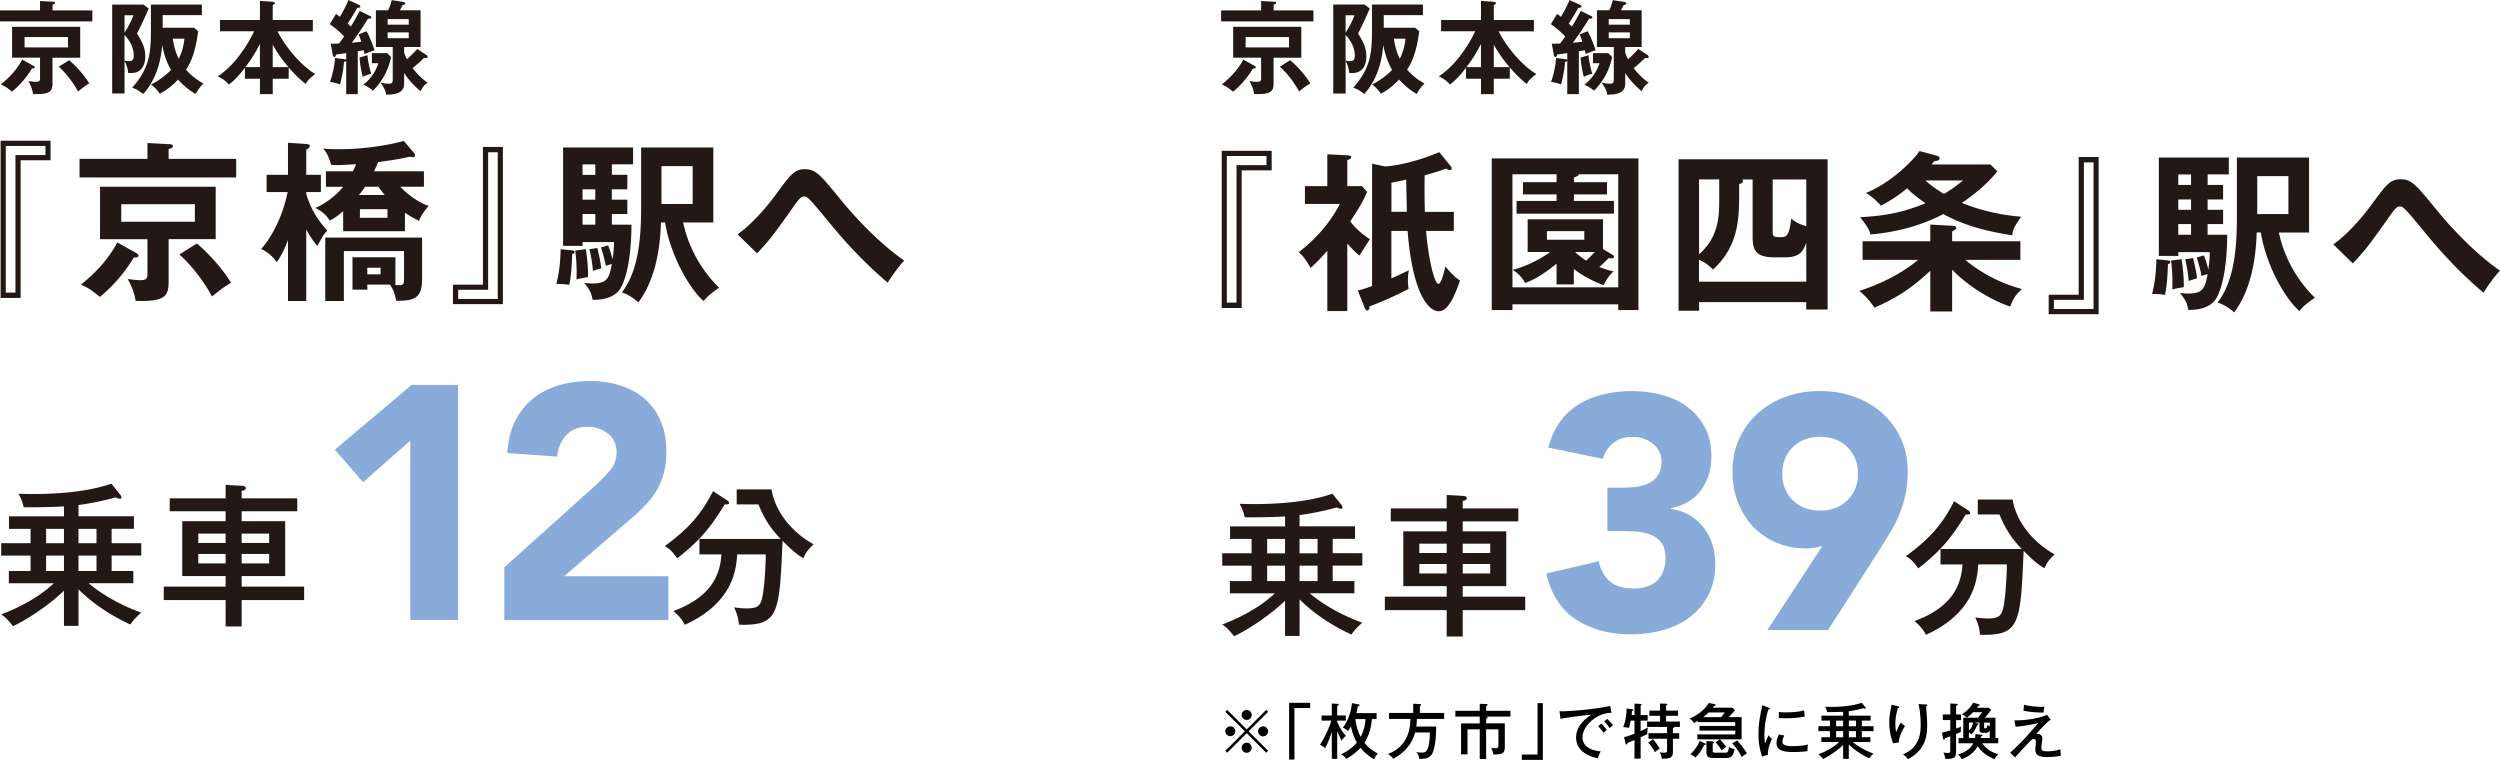
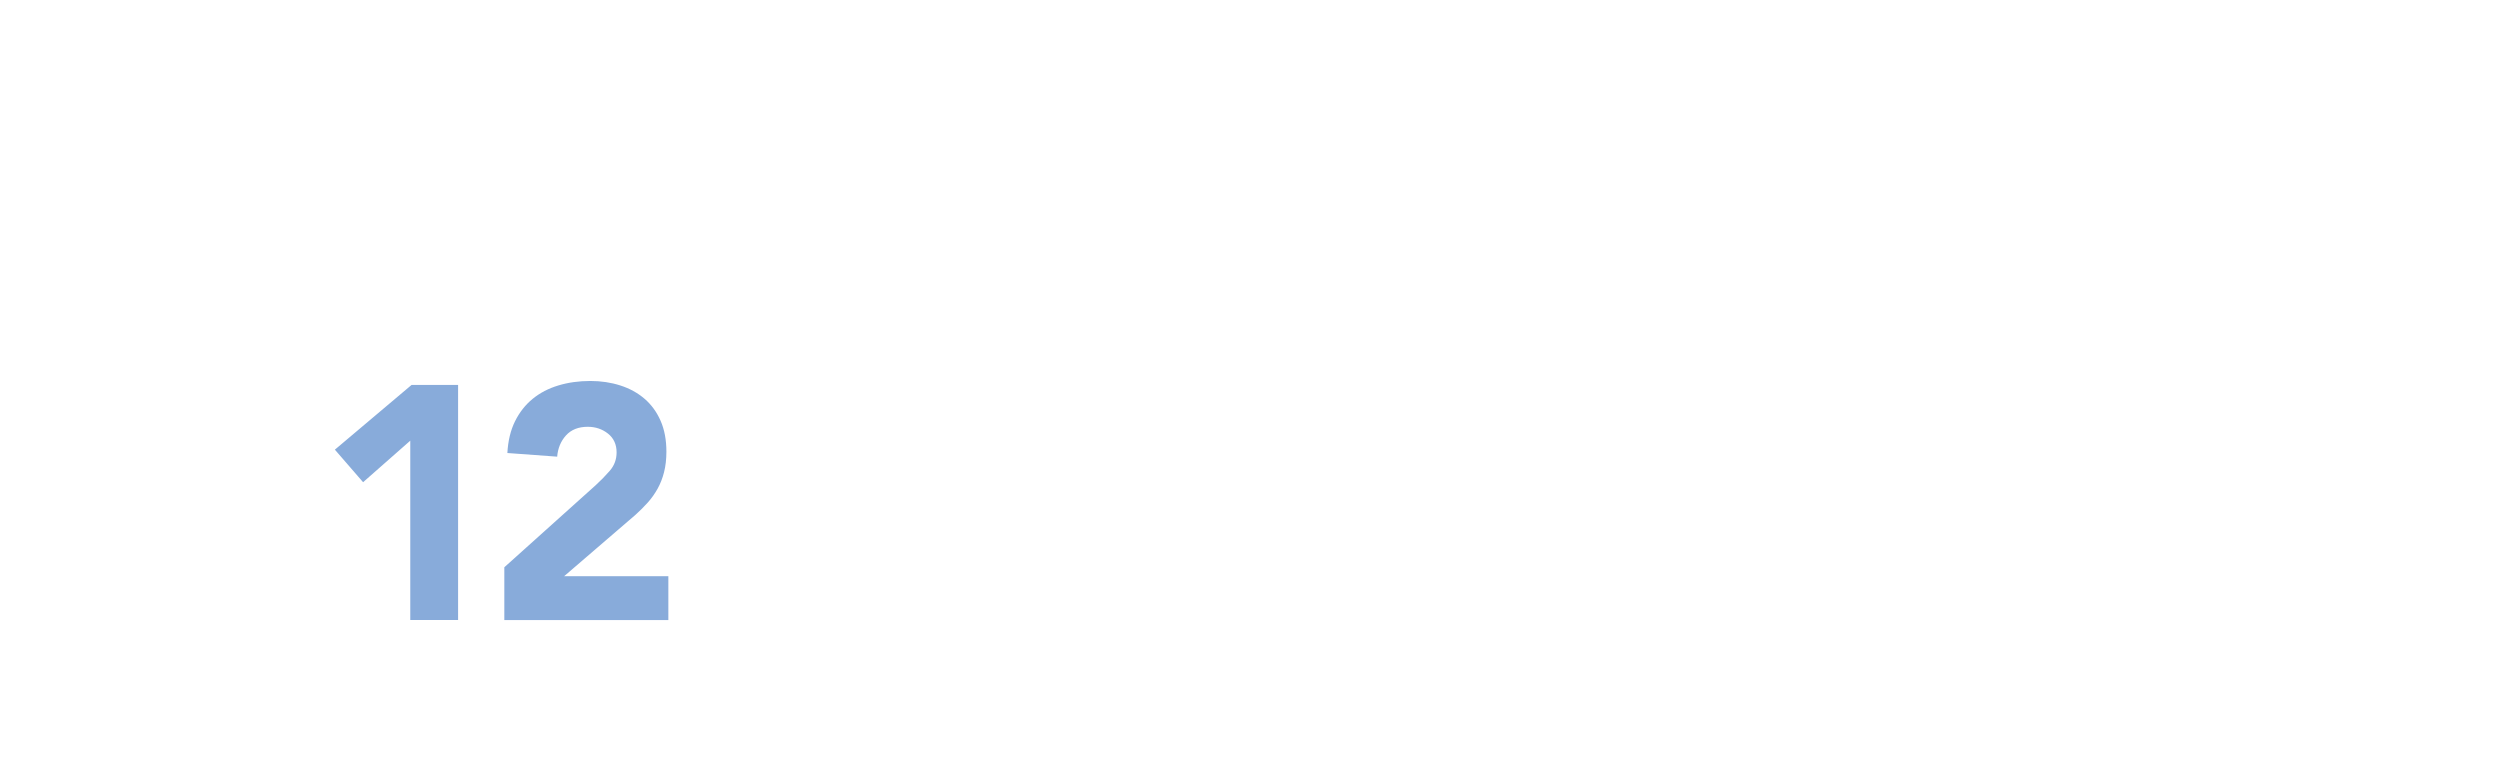
<svg xmlns="http://www.w3.org/2000/svg" id="_レイヤー_2" viewBox="0 0 664.5 201.97">
  <defs>
    <style>.cls-2,.cls-3{stroke-width:0}.cls-2{fill:#88abda}.cls-3{fill:#231815}</style>
  </defs>
  <g id="design">
    <path class="cls-2" d="M109.04 117.14l-12.53 11.03-7.5-8.65 20.39-17.21h12.36v62.49h-12.71v-47.66zm25.02 33.63l24.27-21.8c1.24-1.12 2.47-2.38 3.71-3.79 1.24-1.41 1.85-3.06 1.85-4.94 0-2.12-.77-3.78-2.29-4.99-1.53-1.21-3.32-1.81-5.38-1.81-2.47 0-4.4.77-5.78 2.29-1.38 1.53-2.16 3.41-2.34 5.65l-13.24-.97c.18-3.24.85-6.05 2.03-8.43 1.18-2.38 2.74-4.37 4.68-5.96 1.94-1.59 4.22-2.78 6.84-3.57s5.46-1.19 8.52-1.19c2.82 0 5.47.4 7.94 1.19 2.47.79 4.62 1.97 6.44 3.53 1.82 1.56 3.25 3.52 4.28 5.87 1.03 2.35 1.54 5.09 1.54 8.21 0 2-.21 3.81-.62 5.43-.41 1.62-.99 3.09-1.72 4.41-.74 1.32-1.6 2.55-2.6 3.66-1 1.12-2.09 2.21-3.27 3.27l-18.98 16.33h27.71v11.65h-43.6v-14.03z" />
-     <path class="cls-3" d="M193.34 133.02c.16.12.45.33.45.61 0 .45-.37.45-1.18.45-3.37 5.48-6.09 9.26-12.63 14.33-1.14-1.71-2.03-2.56-3.29-3.25 5.72-4.22 9.38-7.8 12.83-14.62l3.82 2.48zm-7.43 14.33v-4.1h21.6c-3.65-3.74-4.99-6.98-5.93-9.18h-5.77v-3.98h9.26c1.01 6.13 5.64 11.53 11.17 14.58-1.58 1.54-1.91 1.99-2.72 3.7-1.95-1.14-3.57-2.64-5.52-4.63-.81 19.08-1.01 22.33-10.56 22.33-.41 0-.69-.04-1.06-.04-.08-2.19-.93-3.86-1.26-4.59.57.08 1.87.28 3.33.28 3.82 0 4.02-1.14 4.63-6.09.16-1.42.49-6.33.45-8.28h-7.59c-.24 3.78-.97 12.87-13.93 18.72-.85-1.83-2.35-3.09-3.04-3.65 9.91-3.65 12.42-9.38 12.79-15.06h-5.85zM20.86 166.36H17v-9.34c-3.94 3.78-9.62 7.59-13.56 9.42-1.34-1.75-2.19-2.52-3.13-3.13 7.11-2.68 11.49-5.93 14.01-8.28H2.35v-3.25h5.77v-4.1H.32v-3.29h7.8v-3.82H2.39v-3.33h14.62v-2.64c-3.94.24-8.61.24-10.72.24-.45-2.07-1.06-3.04-1.38-3.61.89.04 2.03.08 3.86.08 8.85 0 15.92-1.02 20.83-2.76l2.4 3c.16.2.28.45.28.65 0 .24-.16.37-.41.37-.37 0-.85-.24-1.14-.37-3.41.97-7.43 1.75-9.87 2.03v3H35.6v3.33h-5.93v3.82h7.88v3.29h-7.88v4.1h5.77v3.25H23.58c2.03 1.79 6.7 5.16 13.97 7.84-.81.65-1.71 1.46-2.92 3.13-2.07-.97-8.41-3.98-13.76-9.34v9.7zM17 140.57h-4.75v3.82H17v-3.82zm0 7.11h-4.75v4.1H17v-4.1zm8.65-7.11h-4.79v3.82h4.79v-3.82zm0 7.11h-4.79v4.1h4.79v-4.1zm53.36-15.23v3.45H64.23v2.64H75.8v14.58H64.23v2.8h16.61v3.57H64.23v7.02h-4.26v-7.02H43.53v-3.57h16.44v-2.8H48.44v-14.58h11.53v-2.64H45.11v-3.45h14.86v-3.57l4.3.24c.65.04 1.06.24 1.06.61 0 .57-.77.69-1.1.73v1.99h14.78zm-19.04 11.86v-2.48H52.7v2.48h7.27zm-7.27 2.92v2.52h7.27v-2.52H52.7zm18.84-2.92v-2.48h-7.31v2.48h7.31zm-7.31 2.92v2.52h7.31v-2.52h-7.31zM13.45 42.59H5.48v36.6H.16V37.41h13.28v5.18zm-1.38-3.8H1.54v38.98h2.57V41.22h7.97v-2.43zm27.12-.78l5.86.32c.23 0 .92.05.92.5s-.55.64-1.15.78v2.61h17.96v4.95H21.14v-4.95h18.05v-4.21zm-3.07 29.18c.37.23.69.41.69.78 0 .5-.78.5-1.24.46-.92 1.51-3.85 6.28-9.02 10.49-2.11-1.69-2.89-2.34-5.04-3.25 4.26-3.48 7.19-6.69 9.67-11.22l4.95 2.75zm8.7 7.65c0 3.8-.82 5.41-8.79 5.13-.18-1.74-1.05-4.03-2.11-5.82 1.65.23 2.61.32 3.44.32 1.51 0 1.83-.5 1.83-1.56v-9.34h-12.6V49.64h30.74v13.93H44.82v11.27zM32.23 54.27v4.67h19.56v-4.67H32.23zm20.1 10.44c2.79 2.34 6.78 6.6 9.07 10.44-2.38 1.51-2.66 1.7-5.04 3.67-1.88-3.53-5.31-8.25-8.7-11.18l4.67-2.93zm29.08 15.3h-4.86V63.84c-1.28 3.25-2.15 4.63-2.98 5.86-1.05-1.56-2.52-2.75-4.17-3.53 1.92-2.02 5.5-7.42 7.05-15.12h-5.59v-4.58h5.68v-8.52l4.86.32c.37.05.96.14.96.5 0 .23-.14.41-.27.55-.18.14-.32.27-.69.46v6.69h3.89v4.58H81.4v.55c1.6 4.99 3.44 7.19 5.59 9.71-.41.41-1.01 1.1-1.51 2.02-.87 1.56-.96 1.74-1.15 2.06-1.51-1.83-2.47-3.57-2.93-4.4V80zm26.25-18.55H91.21v-5.31c-1.65 1.42-2.66 2.02-3.53 2.47-1.19-1.69-2.11-2.47-3.85-3.34 4.58-2.06 7.24-5.41 7.38-5.63h-4.58v-4.12h7.19c.41-.87.6-1.28.82-1.88-4.49.27-4.95.27-6.6.18-.92-2.7-.96-2.89-2.15-4.35.96.09 1.88.18 4.26.18 9.3 0 16.58-2.02 17.18-2.2l2.7 3.16c.18.23.27.46.27.64 0 .23-.09.5-.46.5-.18 0-.64-.05-.92-.09-.14.05-.27.05-.41.09-3.39.69-3.85.73-8.02 1.33-.32.82-.69 1.65-1.05 2.43h13.24v4.12h-6.28c1.7 1.88 5.04 4.35 7.56 5.08-1.15 1.33-2.11 2.61-2.57 3.99-1.74-.87-2.7-1.47-3.76-2.15v4.9zm-10.03 14.2v1.33h-3.94v-8.61h11.41v7.28h-.23c.28.14 1.05.14 1.47.14 1.05 0 1.05-.73 1.05-2.11v-6.96H91.4v13.28h-4.95V63.15h25.74v11.08c0 5.45-2.61 5.68-6.87 5.73-.37-1.69-.64-2.84-1.69-4.31h-6zm4.63-23.82c-.83-1.05-1.1-1.37-1.7-2.2h-3.53c-.5.78-1.05 1.51-1.65 2.2h6.87zm-6.6 3.76v2.29h7.33V55.6h-7.33zm1.97 15.57v1.74h3.53v-1.74h-3.53zm22.76 4.49h7.97v-36.6h5.31v41.78h-13.28v-5.18zm1.38 3.8h10.54V40.48h-2.56v36.55h-7.97v2.43zm30.27-12.91c.37.05.69.09.69.46 0 .32-.41.46-.64.5-.09 2.52-.23 5.73-.78 8.2-1.1-.18-2.2-.27-3.44-.23.78-2.98 1.1-6.23 1.14-9.25l3.02.32zm14.71-20.07v3.85h-4.12v2.75h4.12v3.8h-4.12v2.84h5.22c-.09 11.36-2.2 16.35-3.57 17.77-1.65 1.69-4.12 2.24-6.78 2.2-.37-2.02-.73-2.57-2.2-4.49.59.05 1.19.14 2.2.14 3.8 0 4.44-1.28 5.13-5.18-.32.09-.46.14-1.6.5-.37-1.97-1.1-4.31-1.28-4.9l1.88-.55c.32.78.69 1.69 1.19 3.76.28-2.15.37-2.89.37-4.63h-8.34v1.01h-5.18V39.19h18.6v4.49h-5.63v2.79h4.12zm-11.04 19.75c.27 1.74.64 4.53.59 7.42-.82.14-2.47.41-3.07.64.05-1.37.14-3.85-.32-7.7l2.79-.37zm2.52-19.75v-2.79h-3.39v2.79h3.39zm-3.39 3.85v2.75h3.39v-2.75h-3.39zm0 6.55v2.84h3.39v-2.84h-3.39zm3.94 9.03c.69 3.07.78 3.39 1.05 5.41-.37.09-1.88.55-2.24.69-.09-1.65-.5-4.12-.92-5.77l2.11-.32zm16.9-6.78c-.23 7.33-1.56 15.25-6 21.25-1.01-1.01-2.75-2.11-4.4-2.66 4.58-5.82 5.13-15.07 5.13-22.58V39.2h19.19v19.93h-8.02c2.15 10.26 8.61 16.44 9.57 17.32-2.57 1.88-2.98 2.15-4.12 3.57-3.85-3.34-8.84-12.19-10.26-20.89h-1.1zm.14-14.98v10.08h8.29V44.15h-8.29zm20.23 18.14c1.19-.87 5.04-3.67 10.17-10.58 3.85-5.27 4.95-6.73 7.65-6.73 2.98 0 3.99 1.24 9.94 8.52 3.12 3.8 9.67 11.04 16.54 15.76-1.97 2.06-3.94 5.18-4.4 5.86-5.82-4.9-11.04-10.44-15.85-16.35-1.74-2.11-4.58-5.59-5.36-6.14-.32-.27-.6-.41-1.01-.41-.6 0-1.01.18-2.38 2.11-5.73 8.06-6.55 9.21-10.12 13.01l-5.18-5.04zM10.64.27l3.46.19c.13 0 .54.03.54.3s-.32.38-.67.46v1.54h10.58v2.92H0V2.76h10.64V.27zM8.83 17.46c.22.13.4.24.4.46 0 .3-.46.3-.73.27-.54.89-2.27 3.7-5.32 6.18-1.24-1-1.7-1.38-2.97-1.92 2.51-2.05 4.24-3.94 5.7-6.61l2.92 1.62zm5.13 4.51c0 2.24-.49 3.19-5.18 3.02-.11-1.03-.62-2.38-1.24-3.43.97.13 1.54.19 2.02.19.89 0 1.08-.3 1.08-.92v-5.51H3.21V7.13h18.11v8.21h-7.37v6.64zM6.53 9.85v2.75h11.53V9.85H6.53zm11.85 6.16c1.65 1.38 4 3.89 5.34 6.15-1.4.89-1.57 1-2.97 2.16-1.11-2.08-3.13-4.86-5.13-6.59L18.37 16zM39.52 2.29c-1.43 3.24-1.59 3.59-3.1 6.64 1.81 2.83 2.19 4.35 2.19 6.05 0 2.51-1.11 4.43-3.72 4.43-.22 0-.38 0-.84-.03-.05-1.48-.81-2.92-.94-3.19v8.66h-3.29V1.22h8.34l1.38 1.08zM33.1 4.05v4.62c.86-1.27 2-3.48 2.38-4.62H33.1zm0 12.07c.76.11 1 .13 1.29.13.76 0 1.16-.4 1.16-1.51 0-2.02-1.03-3.97-2.46-5.45v6.83zm7.01-14.9h13.55v2.81H43.24v3.35h8.34l1.08.92c-.76 6.4-2.46 9.07-3.21 10.23 1.7 1.97 3.59 3.08 4.62 3.7-.81.73-1.13 1.16-2.08 2.75-.86-.51-2.59-1.54-4.67-3.83-1.89 1.94-3.16 2.89-4.86 3.75a9.231 9.231 0 00-2.32-2.43c1.4-.73 3.43-1.92 5.32-3.89-1.19-2.02-1.89-4.21-2.35-6.64-.24 3.16-1.13 8.77-5.05 13.04-1.13-.86-1.78-1.27-2.92-1.67 4.43-5.07 4.97-8.75 4.97-15.22V1.22zm5.83 9.06c.24 1.89.78 3.78 1.57 5.34.67-1.38 1.21-2.75 1.51-5.34h-3.08zm30.81 10.64h-4.26v4.1h-3.4v-4.1H65.1v-2.89c-1.4 1.78-2.54 3.13-4.27 4.45-.92-1.19-2.32-1.89-2.97-2.19 5.07-3.24 8.56-9.56 9.69-11.98h-9.07v-3h10.61V.24l3.27.22c.13 0 .7.08.7.38 0 .22-.27.38-.57.51v3.97h10.66v3h-9.37c1.81 3.72 5.99 8.96 10.01 11.36-1.51 1.16-1.94 1.62-2.54 2.62-1.75-1.32-3.32-3-4.51-4.37v3zm-7.67-9.23c-1.38 2.65-2.35 4.16-3.86 6.15h3.86v-6.15zm7.59 6.15c-1.67-2-2.92-3.67-4.18-5.97v5.97h4.18zM98.45 4.29c.13.08.24.16.24.35 0 .3-.22.3-.86.32-2.21 3.48-2.48 3.86-4.32 6.4.57-.05 1.32-.13 2.51-.27-.38-1.21-.54-1.59-.7-1.94l2.11-.86c1.08 1.94 1.92 4.45 2.13 5.05-.38.13-1.94.67-2.67 1.05-.05-.32-.08-.49-.22-1.03-.38.08-.95.16-1.57.27v11.39h-3.08v-8.88c-.08.19-.22.24-.59.3-.11 1.62-.4 3.51-1.05 5.99-.94-.32-1.27-.41-2.67-.67.51-1.3 1.24-4.1 1.32-6.34l2.59.32c.3.03.35.13.4.27v-1.89c-.4.05-2.29.32-2.7.38-.03.19-.13.65-.46.65-.14 0-.32-.16-.41-.54l-.54-3c.54 0 .73 0 2.21-.05.08-.08.92-1.24 1.35-1.89-.27-.3-1.86-1.92-3.81-3.24l1.65-2.73c.38.27.49.35 1.03.76.16-.27 1.32-2.13 2.29-4.45l2.78 1.27c.19.08.38.27.38.43 0 .32-.32.35-.84.38-.86 1.54-1.03 1.81-2.54 4.18.54.49.65.59.84.78.24-.38 1.27-2 2.35-4.16l2.83 1.4zm-.79 10.37c.08.78.27 2.51 1 4.97-.94.19-1.38.38-2.24.78-.43-1.43-.76-3.78-.86-5.1l2.11-.65zm1.19 2.13v-2.67h4.05l1.05 1.05c-1.08 5.18-3.86 7.96-4.83 8.93-.92-.86-2.24-1.46-2.56-1.59 1.89-1.43 3.29-3.43 4.02-5.72h-1.73zm8.56-2.83c.32.94.54 1.38.76 1.78.54-.49 1.7-1.51 2.73-2.73l2.38 1.57c.08.05.38.24.38.54s-.3.32-.46.32c-.13 0-.19 0-.51-.05-.97 1.03-2.05 1.94-3.02 2.7.65.89 2.05 2.56 4.02 3.91-.57.3-1.16.78-1.92 2.24-.7-.59-2.92-2.56-4.35-4.83v2.89c0 2.83-3.29 2.86-4.8 2.86-.05-.57-.11-1.27-1.49-3.24.49.14 1.05.32 2.13.32.57 0 1.13 0 1.13-.97V12.5h-4.48V2.73h3.27c.62-1.32.78-2.11.94-2.7l3.21.51c.16.03.38.19.38.35 0 .27-.19.32-.73.49-.43.86-.46.94-.67 1.35h5.48v9.77h-4.37v1.46zm-4.38-7.4h5.61V5.08h-5.61v1.48zm5.62 2.05h-5.61v1.54h5.61V8.61z" />
-     <path class="cls-2" d="M427.25 129.62h4.32c1.24 0 2.44-.09 3.62-.26 1.18-.18 2.25-.51 3.22-1.01a6.05 6.05 0 002.34-2.12c.59-.91.88-2.1.88-3.57 0-1.88-.75-3.44-2.25-4.68-1.5-1.24-3.34-1.85-5.52-1.85-2.06 0-3.77.56-5.12 1.68-1.35 1.12-2.24 2.5-2.65 4.15l-14.56-3c.71-2.71 1.77-5.02 3.18-6.93 1.41-1.91 3.09-3.46 5.03-4.63 1.94-1.18 4.1-2.04 6.49-2.6 2.38-.56 4.9-.84 7.55-.84s5.43.34 7.99 1.02c2.56.68 4.81 1.74 6.75 3.18 1.94 1.44 3.49 3.25 4.63 5.43 1.15 2.18 1.72 4.77 1.72 7.77 0 3.47-.91 6.44-2.74 8.91-1.82 2.47-4.47 4.06-7.94 4.77v.27c1.88.24 3.54.79 4.99 1.68 1.44.88 2.66 1.97 3.66 3.27 1 1.29 1.77 2.77 2.29 4.41.53 1.65.79 3.38.79 5.21 0 3.12-.6 5.86-1.81 8.21-1.21 2.35-2.83 4.31-4.85 5.87-2.03 1.56-4.41 2.72-7.15 3.49-2.74.76-5.63 1.15-8.69 1.15-5.59 0-10.4-1.29-14.43-3.88-4.03-2.59-6.69-6.68-7.99-12.27l13.95-3.27c.47 2.24 1.43 4 2.87 5.29 1.44 1.29 3.57 1.94 6.4 1.94s5.02-.75 6.4-2.25c1.38-1.5 2.07-3.43 2.07-5.78 0-1.76-.37-3.13-1.1-4.1a6.6 6.6 0 00-2.87-2.16c-1.18-.47-2.5-.75-3.97-.84a72.14 72.14 0 00-4.41-.13h-3.09v-11.47zm57.16 15.53c-.71.18-1.41.32-2.12.44-.71.12-1.44.18-2.21.18-2.94 0-5.62-.53-8.03-1.59-2.41-1.06-4.47-2.5-6.18-4.32-1.71-1.82-3.03-3.99-3.97-6.49-.94-2.5-1.41-5.16-1.41-7.99 0-3.24.6-6.16 1.81-8.78 1.21-2.62 2.85-4.87 4.94-6.75 2.09-1.88 4.54-3.34 7.37-4.37 2.82-1.03 5.88-1.54 9.18-1.54s6.28.52 9.13 1.54c2.85 1.03 5.32 2.49 7.41 4.37s3.74 4.13 4.94 6.75c1.21 2.62 1.81 5.55 1.81 8.78 0 2.24-.21 4.28-.62 6.13-.41 1.85-.96 3.61-1.63 5.25-.68 1.65-1.47 3.22-2.38 4.72s-1.87 3.04-2.87 4.63l-13.68 21.36h-16.15l14.65-22.33zm-10.68-19.24c0 2.82.93 5.16 2.78 7.02 1.85 1.85 4.28 2.78 7.28 2.78s5.43-.93 7.28-2.78c1.85-1.85 2.78-4.19 2.78-7.02s-.93-5.16-2.78-7.02c-1.85-1.85-4.28-2.78-7.28-2.78s-5.43.93-7.28 2.78c-1.85 1.85-2.78 4.19-2.78 7.02z" />
-     <path class="cls-3" d="M523.22 135.7c.16.12.45.32.45.61 0 .45-.37.45-1.18.45-3.37 5.48-6.09 9.26-12.63 14.33-1.14-1.71-2.03-2.56-3.29-3.25 5.72-4.22 9.38-7.8 12.83-14.62l3.82 2.48zm-7.43 14.33v-4.1h21.6c-3.65-3.74-4.99-6.98-5.93-9.18h-5.77v-3.98h9.26c1.01 6.13 5.64 11.53 11.17 14.58-1.58 1.54-1.91 1.99-2.72 3.69-1.95-1.14-3.57-2.64-5.52-4.63-.81 19.08-1.01 22.33-10.56 22.33-.41 0-.69-.04-1.06-.04-.08-2.19-.93-3.86-1.26-4.59.57.08 1.87.28 3.33.28 3.82 0 4.02-1.14 4.63-6.09.16-1.42.49-6.33.45-8.28h-7.59c-.24 3.78-.97 12.87-13.93 18.72-.85-1.83-2.35-3.09-3.04-3.65 9.91-3.65 12.42-9.38 12.79-15.06h-5.85zm-170.37 19h-3.86v-9.34c-3.94 3.78-9.62 7.59-13.56 9.42-1.34-1.75-2.19-2.52-3.13-3.13 7.11-2.68 11.49-5.93 14.01-8.28H326.9v-3.25h5.77v-4.1h-7.8v-3.29h7.8v-3.82h-5.72v-3.33h14.62v-2.64c-3.94.24-8.61.24-10.72.24-.45-2.07-1.06-3.05-1.38-3.61.89.04 2.03.08 3.86.08 8.85 0 15.92-1.02 20.83-2.76l2.4 3c.16.2.28.45.28.65 0 .24-.16.37-.41.37-.37 0-.85-.24-1.14-.37-3.41.97-7.43 1.75-9.87 2.03v3h14.74v3.33h-5.93v3.82h7.88v3.29h-7.88v4.1H360v3.25h-11.86c2.03 1.79 6.7 5.16 13.97 7.84-.81.65-1.71 1.46-2.92 3.13-2.07-.97-8.41-3.98-13.76-9.34v9.7zm-3.86-25.78h-4.75v3.82h4.75v-3.82zm0 7.1h-4.75v4.1h4.75v-4.1zm8.65-7.1h-4.79v3.82h4.79v-3.82zm0 7.1h-4.79v4.1h4.79v-4.1zm53.36-15.22v3.45h-14.78v2.64h11.57v14.58h-11.57v2.8h16.61v3.57h-16.61v7.02h-4.26v-7.02h-16.44v-3.57h16.44v-2.8H373v-14.58h11.53v-2.64h-14.86v-3.45h14.86v-3.57l4.3.24c.65.04 1.06.24 1.06.61 0 .57-.77.69-1.1.73v1.99h14.78zm-19.04 11.85v-2.48h-7.27v2.48h7.27zm-7.27 2.93v2.52h7.27v-2.52h-7.27zm18.84-2.93v-2.48h-7.31v2.48h7.31zm-7.31 2.93v2.52h7.31v-2.52h-7.31zM338.01 45.27h-7.97v36.6h-5.31V40.09h13.28v5.18zm-1.38-3.81h-10.54v38.98h2.57V43.89h7.97v-2.43zm21.48 41.23h-5.31V66.66c-2.7 2.98-3.07 3.34-4.44 4.54-1.51-2.57-2.06-3.21-3.16-4.17 6.37-4.86 9.53-10.12 10.95-12.83h-9.3v-4.72h5.95v-8.47l5.31.27c.37 0 1.05.05 1.05.5 0 .37-.46.6-1.05.78v6.92h3.94l1.33 1.51c-1.19 2.84-2.66 5.08-4.49 7.88 2.11 2.66 4.08 3.94 5.22 4.72-.27.41-2.34 3.62-2.75 4.35-.64-.5-1.42-1.14-3.25-3.21v17.96zm27.44-38.57c.18.23.32.41.32.64 0 .27-.18.46-.5.46-.28 0-.55-.14-1.01-.41-.96.37-2.2.82-5.68 1.79-.09 4.58 0 7.65.05 9.71h7.7v5.08h-7.38c.55 6.69 2.11 14.06 3.3 14.06.78 0 1.6-3.57 1.83-4.63.5.64 2.2 2.66 3.89 3.76-1.88 5.5-3.57 8.15-5.68 8.15-2.25 0-6.83-3.57-8.25-21.35h-4.31v12.6c1.47-.64 2.7-1.19 4.63-2.15-.09.69-.23 1.51-.23 2.66 0 .96.09 1.69.18 2.29-2.11 1.1-5.27 2.7-10.4 4.67-.05.64-.14 1.1-.59 1.1-.32 0-.55-.46-.69-.78l-1.83-4.54c.96-.23 2.02-.55 3.8-1.19V43.52l3.53.73c6.28-.55 11.96-2.84 14.34-3.8l2.98 3.66zM369.84 56.3h4.08c0-1.37-.14-7.33-.14-8.57-.87.23-3.3.73-3.94.82v7.74zm32.17 24.6v1.51h-5.5V42.1h38.98v40.31h-5.36V80.9h-28.12zm11.73-32.47v-2.11h-11.73v30.05h28.12V46.32h-10.54c-.05.46-.41.6-1.24.82v1.28h8.79v3.25h-8.79v1.74h10.63v3.39H403.1v-3.39h10.63v-1.74h-8.93v-3.25h8.93zm14.84 19.28c.28.14.41.27.41.5 0 .46-.5.46-.69.46s-.32 0-.73-.05c-.82.82-1.6 1.6-2.47 2.34 1.83.73 2.79.96 3.8 1.19-1.05.92-1.51 1.51-2.66 3.62-1.05-.32-4.54-1.69-7.92-4.26v4.08h-4.58v-5.5c-4.03 3.21-6.18 4.31-8.34 5.13-1.24-2.2-2.61-3.02-3.34-3.48 5.54-1.51 9.44-4.35 9.99-4.76h-6v-8.7h20.02v7.92l2.52 1.51zm-17.41-6.27v2.29h9.94v-2.29h-9.94zm7.47 5.54c.92.87 2.24 1.83 2.98 2.29.96-.92 1.56-1.51 2.29-2.29h-5.27zm32.97 13.33v2.29h-5.45V42.34h39.62v39.94h-5.68v-1.97h-28.49zm28.49-5.45v-10.4c-.82 2.43-1.79 3.94-5.68 3.94h-2.89c-5.31 0-5.68-2.47-5.68-5.63V47.7h-2.75c.09.09.18.18.18.41 0 .5-.55.69-1.01.82v2.98c0 6.96-.46 13.7-6.92 19.74-1.24-1.19-2.15-1.92-3.76-2.61v5.82h28.49zm-23.13-27.17h-5.36v19.88c5.36-4.72 5.36-10.17 5.36-15.12v-4.76zm14.2 13.56c0 1.6.14 1.79 1.97 1.79 1.6 0 2.38 0 2.98-4.95.92.78 1.83 1.42 3.99 2.02V47.7h-8.93v13.56zm47.72 21.53h-5.82V71.97c-4.44 4.12-8.11 6.87-14.84 9.8-1.19-1.74-2.38-3.12-4.03-4.44 7.97-2.61 12.96-6 15.62-8.25h-14.75v-4.95h18v-4.44l5.86.32c.64.05 1.05.14 1.05.55 0 .18-.18.41-.41.55-.18.14-.5.32-.69.41v2.61h18.14v4.95h-14.66c4.4 3.62 9.53 6.28 15.07 7.74-1.83 1.74-2.2 2.34-3.11 4.67-2.43-.78-9.57-3.8-15.44-9.8v11.08zm-4.26-41.45c.37.09.92.32.92.69 0 .78-1.05.78-1.42.78-.18.32-.37.5-.73.92h15.67l1.83 1.83c-2.7 3.3-5.86 5.96-9.44 8.38 1.37.55 7.33 3.02 15.76 3.66-1.88 2.84-2.15 3.21-2.38 4.95-3.98-.64-11.27-1.79-18.32-5.63-8.11 4.26-16.22 5.13-19.33 5.41-.5-1.65-1.1-2.43-2.79-4.58 6.96-.41 11.22-1.24 17.41-3.71-2.79-1.92-3.99-3.07-4.9-3.99-2.98 2.52-5.86 4.03-6.92 4.63-1.01-1.1-2.52-2.52-4.03-3.39 6.69-2.7 12.46-8.52 14.25-11.13l4.44 1.19zm-2.88 6.64c2.38 2.06 4.35 3.21 4.95 3.57 1.6-.92 2.93-1.83 5.08-3.57h-10.03zm32.79 30.37h7.97v-36.6h5.31v41.78h-13.28v-5.18zm1.38 3.8h10.54V43.16h-2.56v36.55h-7.97v2.43zm30.27-12.92c.37.05.69.09.69.46 0 .32-.41.46-.64.5-.09 2.52-.23 5.73-.78 8.2-1.1-.18-2.2-.27-3.44-.23.78-2.98 1.1-6.23 1.14-9.25l3.02.32zm14.71-20.06v3.85h-4.12v2.75h4.12v3.8h-4.12v2.84H592c-.09 11.36-2.2 16.35-3.57 17.77-1.65 1.7-4.12 2.25-6.78 2.2-.37-2.02-.73-2.57-2.2-4.49.59.05 1.19.14 2.2.14 3.8 0 4.44-1.28 5.13-5.18-.32.09-.46.14-1.6.5-.37-1.97-1.1-4.31-1.28-4.9l1.88-.55c.32.78.69 1.69 1.19 3.76.28-2.15.37-2.89.37-4.63H579v1.01h-5.18V41.87h18.6v4.49h-5.63v2.79h4.12zM579.86 68.9c.27 1.74.64 4.54.6 7.42-.83.14-2.47.41-3.07.64.05-1.37.14-3.85-.32-7.7l2.79-.37zm2.52-19.74v-2.79h-3.39v2.79h3.39zm-3.39 3.85v2.75h3.39v-2.75h-3.39zm0 6.55v2.84h3.39v-2.84h-3.39zm3.94 9.02c.69 3.07.78 3.39 1.05 5.41-.37.09-1.88.55-2.24.69-.09-1.65-.5-4.12-.92-5.77l2.11-.32zm16.9-6.78c-.23 7.33-1.56 15.25-6 21.25-1.01-1.01-2.75-2.11-4.4-2.66 4.58-5.82 5.13-15.07 5.13-22.58V41.87h19.19V61.8h-8.02c2.15 10.26 8.61 16.44 9.57 17.31-2.57 1.88-2.98 2.15-4.12 3.57-3.85-3.34-8.84-12.18-10.26-20.89h-1.1zm.14-14.98V56.9h8.29V46.82h-8.29zm20.23 18.14c1.19-.87 5.04-3.66 10.17-10.58 3.85-5.27 4.95-6.73 7.65-6.73 2.98 0 3.99 1.24 9.94 8.52 3.12 3.8 9.67 11.04 16.54 15.76-1.97 2.06-3.94 5.18-4.4 5.86-5.82-4.9-11.04-10.44-15.85-16.35-1.74-2.11-4.58-5.59-5.36-6.14-.32-.27-.6-.41-1.01-.41-.6 0-1.01.18-2.38 2.11-5.73 8.06-6.55 9.21-10.12 13.01l-5.18-5.04zM335.2.27l3.46.19c.13 0 .54.03.54.3s-.32.38-.67.46v1.54h10.58v2.92h-24.54V2.76h10.64V.27zm-1.81 17.19c.22.13.4.24.4.46 0 .3-.46.3-.73.27-.54.89-2.27 3.7-5.32 6.18-1.24-1-1.7-1.38-2.97-1.92 2.51-2.05 4.24-3.94 5.7-6.61l2.92 1.62zm5.13 4.51c0 2.24-.49 3.19-5.18 3.02-.11-1.03-.62-2.38-1.24-3.43.97.14 1.54.19 2.02.19.89 0 1.08-.3 1.08-.92v-5.51h-7.42V7.13h18.11v8.21h-7.37v6.64zm-7.43-12.12v2.75h11.53V9.85h-11.53zm11.85 6.16c1.65 1.38 4 3.89 5.34 6.15-1.4.89-1.57 1-2.97 2.16-1.11-2.08-3.13-4.86-5.13-6.59l2.75-1.73zm21.14-13.72c-1.43 3.24-1.59 3.59-3.1 6.64 1.81 2.83 2.19 4.35 2.19 6.05 0 2.51-1.11 4.43-3.72 4.43-.22 0-.38 0-.84-.03-.05-1.48-.81-2.92-.94-3.18v8.66h-3.29V1.21h8.34l1.38 1.08zm-6.42 1.76v4.62c.86-1.27 2-3.48 2.38-4.62h-2.38zm0 12.07c.76.11 1 .13 1.29.13.76 0 1.16-.4 1.16-1.51 0-2.02-1.03-3.97-2.46-5.45v6.83zm7.01-14.91h13.55v2.81H367.8v3.35h8.34l1.08.92c-.76 6.4-2.46 9.07-3.21 10.23 1.7 1.97 3.59 3.08 4.62 3.7-.81.73-1.13 1.16-2.08 2.75-.86-.51-2.59-1.54-4.67-3.83-1.89 1.94-3.16 2.89-4.86 3.75a9.231 9.231 0 00-2.32-2.43c1.4-.73 3.43-1.92 5.32-3.89-1.19-2.02-1.89-4.21-2.35-6.64-.24 3.16-1.13 8.77-5.05 13.04-1.13-.86-1.78-1.27-2.92-1.67 4.43-5.07 4.97-8.75 4.97-15.22V1.21zm5.83 9.07c.24 1.89.78 3.78 1.57 5.34.67-1.38 1.21-2.75 1.51-5.34h-3.08zm30.81 10.64h-4.26v4.1h-3.4v-4.1h-3.99v-2.89c-1.4 1.78-2.54 3.13-4.27 4.45-.92-1.19-2.32-1.89-2.97-2.19 5.07-3.24 8.56-9.56 9.69-11.98h-9.07v-3h10.61V.24l3.27.22c.13 0 .7.08.7.38 0 .22-.27.38-.57.51v3.97h10.66v3h-9.37c1.81 3.72 5.99 8.96 10.01 11.36-1.51 1.16-1.94 1.62-2.54 2.62-1.75-1.32-3.32-3-4.51-4.37v3zm-7.67-9.23c-1.38 2.65-2.35 4.16-3.86 6.15h3.86v-6.15zm7.59 6.15c-1.67-2-2.92-3.67-4.18-5.97v5.97h4.18zm21.78-13.55c.13.08.24.16.24.35 0 .3-.22.3-.86.32-2.21 3.48-2.48 3.86-4.32 6.4.57-.05 1.32-.13 2.51-.27-.38-1.21-.54-1.59-.7-1.94l2.11-.86c1.08 1.94 1.92 4.45 2.13 5.05-.38.13-1.94.67-2.67 1.05-.05-.32-.08-.49-.22-1.03-.38.08-.95.16-1.57.27v11.39h-3.08v-8.88c-.08.19-.22.24-.59.3-.11 1.62-.4 3.51-1.05 5.99-.94-.32-1.27-.41-2.67-.67.51-1.3 1.24-4.1 1.32-6.34l2.59.32c.3.03.35.13.4.27v-1.89c-.4.05-2.29.32-2.7.38-.03.19-.13.65-.46.65-.14 0-.32-.16-.41-.54l-.54-3c.54 0 .73 0 2.21-.05.08-.08.92-1.24 1.35-1.89-.27-.3-1.86-1.92-3.81-3.24l1.65-2.73c.38.27.49.35 1.03.76.16-.27 1.32-2.13 2.29-4.45l2.78 1.27c.19.08.38.27.38.43 0 .32-.32.35-.84.38-.86 1.54-1.03 1.81-2.54 4.18.54.49.65.59.84.78.24-.38 1.27-2 2.35-4.16l2.83 1.4zm-.79 10.37c.08.78.27 2.51 1 4.97-.94.19-1.38.38-2.24.78-.43-1.43-.76-3.78-.86-5.1l2.11-.65zm1.19 2.13v-2.67h4.05l1.05 1.05c-1.08 5.18-3.86 7.96-4.83 8.94-.92-.86-2.24-1.46-2.56-1.59 1.89-1.43 3.29-3.43 4.02-5.72h-1.73zm8.56-2.83c.32.94.54 1.38.76 1.78.54-.49 1.7-1.51 2.73-2.73l2.38 1.57c.08.05.38.24.38.54s-.3.32-.46.32c-.13 0-.19 0-.51-.05-.97 1.03-2.05 1.94-3.02 2.7.65.89 2.05 2.56 4.02 3.91-.57.3-1.16.78-1.92 2.24-.7-.59-2.92-2.56-4.35-4.83v2.89c0 2.83-3.29 2.86-4.8 2.86-.05-.57-.11-1.27-1.49-3.24.49.14 1.05.32 2.13.32.57 0 1.13 0 1.13-.97V12.5h-4.48V2.73h3.27c.62-1.32.78-2.11.94-2.7l3.21.51c.16.03.38.19.38.35 0 .27-.19.32-.73.49-.43.86-.46.94-.67 1.35h5.48v9.77h-4.37v1.46zm-4.38-7.4h5.61V5.08h-5.61v1.48zm5.62 2.05h-5.61v1.54h5.61V8.61z" />
-     <path d="M326.19 200.08l-.51-.51 5.2-5.19-5.2-5.19.51-.51 5.19 5.2 5.19-5.2.51.51-5.2 5.19 5.2 5.19-.51.51-5.19-5.2-5.19 5.2zm2.16-5.69a1.336 1.336 0 01-2.67 0c0-.74.61-1.33 1.34-1.33s1.33.61 1.33 1.33zm4.35-4.36c0 .7-.58 1.33-1.33 1.33s-1.33-.61-1.33-1.33.61-1.34 1.33-1.34 1.33.61 1.33 1.34zm0 8.71c0 .72-.58 1.34-1.33 1.34s-1.33-.61-1.33-1.34.61-1.33 1.33-1.33 1.33.61 1.33 1.33zm4.37-4.35c0 .72-.59 1.33-1.34 1.33s-1.33-.59-1.33-1.33.61-1.33 1.33-1.33 1.34.61 1.34 1.33zm11.17-7.59v1.41h-4.18v13.67h-1.41V186.8h5.59zm7.2 14.9H354v-7.23c-.79 2.51-1.47 3.81-1.78 4.4-.61-.51-.9-.7-1.38-.91 1.55-2.3 2.61-5.03 3.02-6.42h-2.59v-1.36h2.72v-3.2l1.54.11c.1 0 .32.02.32.19 0 .14-.21.27-.42.35v2.54h2.29v1.36h-2.29v.3c.77 1.89 1.73 3.1 2.3 3.76-.69.59-.88.86-1.1 1.28-.59-1.09-.83-1.65-1.2-2.54v7.36zm5.66-14.47c.08.02.29.05.29.21 0 .18-.24.24-.46.29-.16.86-.27 1.31-.42 1.82h5.39v1.57h-1.26c-.14 2.24-.77 4.43-1.98 6.32.59.74 1.73 1.9 3.57 2.85-.48.51-.61.74-1.01 1.5-1.86-1.01-3.07-2.4-3.6-3.04-1.42 1.6-3.2 2.62-3.78 2.95-.53-.64-.86-.93-1.38-1.23 2.14-.93 3.42-2.18 4.19-3.11-.96-1.73-1.34-3.15-1.55-4.31-.34.62-.56.94-.77 1.25-.56-.45-.8-.62-1.39-.88 1.79-2.42 2.27-5.03 2.4-6.53l1.76.34zm-.84 3.89c.24 2.38 1.2 4.34 1.39 4.75.85-1.54 1.18-3.12 1.31-4.75h-2.71zm23.6-1.63v1.6h-7.25c-.02.82-.08 1.44-.16 2.02h5.28c.02 1.98-.18 5.97-1.22 7.48-.74 1.06-1.7 1.07-3.27 1.12-.13-.91-.46-1.42-.77-1.82.22.05.75.14 1.42.14.58 0 1.22 0 1.62-1.07.18-.5.54-1.75.54-4.27h-3.92c-.77 3.09-3.01 5.55-5.86 6.99-.3-.48-.88-1.07-1.41-1.26 5.87-2.16 5.99-7.64 6.02-9.32h-5.68v-1.6h6.43v-2.46l1.78.11c.11 0 .34.06.34.22 0 .13-.1.18-.34.26v1.87h6.43zm10.26.96l.93.05c.16.02.37.03.37.21 0 .19-.26.26-.4.29v1.26h4.96v6.07c0 1.71-.34 2.23-3.06 2.21-.11-.86-.29-1.25-.56-1.76.59.1 1.04.1 1.07.1.64 0 .85-.11.85-.91v-4.11h-3.27v7.88h-1.7v-7.88h-3.25v6.63h-1.71v-8.21h4.96v-1.81h-6.48v-1.54h6.48v-1.86l1.73.06c.16 0 .37.05.37.22 0 .19-.26.26-.4.29v1.28h6.47v1.54h-7.36zm10.38 11.52v-1.41h4.18v-13.67h1.41v15.08h-5.59zm23.84-12.5c-3.94-.03-7.72 3.51-7.72 6.53 0 .98.45 3.31 4.85 3.71-.43.85-.61 1.39-.75 1.84-2.51-.51-5.79-1.95-5.79-5.54 0-3.38 3.07-5.41 4.03-6.03-1.89.11-7.23.85-8.18 1.1l-.26-2.05c.3.02.56.03.91.03.83 0 7.94-.37 12.55-1.44l.35 1.84zm-2.7 2.84c.34.34 1.09 1.18 1.46 1.71-.37.24-.74.62-.86.77-.66-.93-1.07-1.38-1.46-1.74l.86-.74zm1.58-1.22c.5.42 1.18 1.23 1.52 1.7-.37.21-.7.58-.88.75-.54-.78-.85-1.17-1.47-1.79l.83-.66zm7.23-1.03v-3.04l1.63.08c.13 0 .27.03.27.16 0 .11-.1.18-.27.29v2.51h1.87v1.47h-1.87v2.8c.37-.16 1.25-.58 1.94-.96-.16.64-.18 1.57-.18 1.76-.46.24-.59.29-1.76.83v5.7h-1.63v-4.96c-.56.24-1.38.59-1.83.74-.13.32-.16.45-.34.45-.11 0-.14-.06-.21-.3l-.4-1.66c.99-.24 2-.61 2.77-.9v-3.49h-.99c-.03.14-.19 1.07-.51 1.95-.5-.13-.98-.22-1.5-.21.32-.82.86-2.29.91-4.96l1.54.19c.14.02.26.08.26.19 0 .13-.11.18-.38.3-.03.5-.05.77-.08 1.06h.77zm3.34 3.16v-1.42h3.44v-1.54h-2.82v-1.38h2.82v-1.89l1.58.06c.22.02.37.05.37.19s-.14.19-.34.27v1.36h3.17v1.38h-3.17v1.54h3.68v1.42h-1.54c.06.21-.1.27-.32.35v1.33h1.67v1.47h-1.67v3.51c0 1.74-1.02 1.76-2.99 1.79-.03-.75-.37-1.39-.51-1.7.26.05.56.1 1.06.1.86 0 .88-.16.88-.77v-2.93h-4.93v-1.47h4.93v-1.68h-5.31zm1.57 3.26c.45.51 1.18 1.42 1.79 2.48-.1.06-.82.54-1.26.96-.3-.54-1.04-1.71-1.79-2.54l1.26-.9zm23.56-5.87v5.91h-11.76v-1.31h10.07v-1.02h-9.51v-1.23h9.51v-1.02h-9.97v-.32c-.45.26-.75.42-1.02.56-.43-.75-.86-1.01-1.2-1.18.9-.38 3.57-1.54 5.14-4.15l1.55.3c.14.03.3.11.3.22 0 .18-.16.21-.42.27-.06.06-.32.4-.38.46h5.27l.66.64c-.22.3-.54.7-1.67 1.87h3.44zm-9.73 6.98c.22.11.22.18.22.21 0 .18-.24.21-.46.21-.5 1.12-1.26 2.32-2.31 3.35-.64-.58-1.01-.72-1.38-.85.35-.32 1.82-1.71 2.51-3.59l1.41.67zm4.28-6.98c.29-.32.38-.43.99-1.23h-4.32c-.64.64-1.34 1.17-1.42 1.23h4.75zm-2.23 6.48c.13.02.35.08.35.22s-.13.21-.35.3v1.84c0 .46.06.61.67.61h2.71c.48 0 .8-.16.94-1.54.22.14.75.46 1.49.59-.3 1.73-.9 2.37-2.21 2.37h-3.44c-.61 0-1.82 0-1.82-1.39v-3.14l1.66.13zm1.89-.56c.64.62 1.15 1.26 1.68 1.98-.53.35-.7.48-1.2.9-.67-1.02-1.09-1.55-1.63-2.11l1.15-.77zm4.59.27c.82.82 2.19 2.59 2.58 3.49-.64.37-.88.51-1.34.93-.53-1.1-1.41-2.46-2.56-3.63l1.33-.78zm8.37-8.7c.22.08.35.13.35.27 0 .16-.19.18-.38.19-.74 2.26-1.07 4.58-1.07 6.91 0 1.06.06 1.54.18 2.18.18-.53.64-1.71.93-2.22.13.19.34.56.9.93-.21.45-1.18 2.54-1.1 4.27l-1.5.43c-.43-1.17-.99-2.88-.99-5.94 0-2.8.38-4.64 1.01-7.67l1.7.64zm4.18 7.41c-.19.38-.5.96-.5 1.63 0 .99 1.15 1.18 2.85 1.18.53 0 2.24 0 3.95-.43-.06.3-.16.88-.14 1.76-1.06.16-2.67.24-3.76.24-1.95 0-4.47-.19-4.47-2.27 0-.83.27-1.63.62-2.4l1.44.29zm-1.46-6.25c.43.03.91.08 1.73.08 1.89 0 3.42-.11 4.98-.51.05.32.16 1.41.19 1.63-1.7.34-3.44.46-5.19.46-.78 0-1.3-.05-1.71-.06v-1.6zm18.62 12.44h-1.52v-3.68c-1.55 1.49-3.79 2.99-5.35 3.71-.53-.69-.87-.99-1.23-1.23 2.8-1.06 4.53-2.34 5.52-3.27h-4.72v-1.28h2.27v-1.62h-3.07v-1.3h3.07v-1.5h-2.26v-1.31h5.76v-1.04c-1.55.1-3.39.1-4.23.1-.18-.82-.42-1.2-.54-1.42.35.02.8.03 1.52.03 3.49 0 6.27-.4 8.21-1.09l.94 1.18c.06.08.11.18.11.26 0 .1-.06.14-.16.14-.14 0-.34-.1-.45-.14-1.34.38-2.93.69-3.89.8v1.18h5.81v1.31h-2.34v1.5h3.11v1.3h-3.11v1.62h2.27v1.28h-4.67c.8.7 2.64 2.03 5.51 3.09-.32.26-.67.58-1.15 1.23-.82-.38-3.31-1.57-5.43-3.68v3.83zm-1.52-10.16h-1.87v1.5h1.87v-1.5zm0 2.8h-1.87v1.62h1.87v-1.62zm3.41-2.8h-1.89v1.5h1.89v-1.5zm0 2.8h-1.89v1.62h1.89v-1.62zm11.06-6.64c.24.06.42.1.42.27 0 .16-.18.21-.35.27-.66 2.11-.66 3.76-.66 4.21 0 1.02.11 1.63.21 2.13.61-1.41.82-1.89 1.25-2.51.51.51.85.74 1.12.91-.54.78-1.49 2.42-1.7 4.39l-1.49.18c-1.01-2.66-1.01-4.87-1.01-5.49 0-1.39.18-2.5.5-4.1.08-.35.1-.43.11-.64l1.6.38zm7.49-.47c.21.02.4.02.4.21 0 .18-.19.22-.3.26.02.48.18 2.62.21 3.06.03.59.06 1.3.06 2.1 0 2.45-.27 6.39-5.12 8.93-.46-.61-.67-.82-1.31-1.26 4.43-1.89 4.71-5.63 4.71-7.91 0-.3-.02-3.39-.58-5.47l1.94.1zm9.39 2.69v1.49h-1.33v2.24c.62-.21.94-.34 1.36-.5-.11.42-.13.62-.11 1.42-.29.13-.61.27-1.25.54v4.77c0 1.55-.72 1.82-2.37 1.82-.21 0-.35 0-.53-.02-.14-.9-.22-1.17-.48-1.65.19.03.67.11 1.09.11.69 0 .74-.18.74-.72v-3.71c-.37.13-.67.24-1.42.5-.08.26-.13.4-.27.4s-.18-.16-.21-.34l-.3-1.55c.38-.08.86-.19 2.21-.58v-2.75h-1.99v-1.49h1.99v-2.93l1.62.1c.18.02.38.02.38.19 0 .13-.16.21-.45.32v2.32h1.33zm-.67 7.64v-1.39h1.25v-5.39h3.89c.32-.35.74-.85 1.14-1.47h-2.45c-.88.91-1.34 1.23-1.65 1.46-.34-.34-.56-.5-1.31-.93 1.78-1.01 2.72-2.56 3.01-3.06l1.41.37c.16.05.34.1.34.24 0 .13-.18.18-.4.19-.1.18-.16.29-.35.53h3.06l.72.54c-.59.83-.62.88-1.65 2.13h2.79v5.39h.74v1.39h-4.24c1.25 1.79 2.85 2.51 4.27 2.93-.59.46-.91 1.1-1.02 1.31-1.98-.9-3.25-1.71-4.48-3.46-1.25 2.32-3.38 3.14-4.24 3.44-.29-.54-.5-.83-1.01-1.23.77-.24 3.06-.91 4.08-2.99h-3.87zm6.05-2.28c.13.02.29.03.29.19s-.18.22-.4.29c-.03.16-.03.22-.08.4h2.43v-2.08c-.1.24-.3.69-.86.69h-.9c-.82 0-.96-.37-.96-.8v-1.9h-1.33l.83.24c.1.03.22.08.22.16 0 .18-.21.19-.32.19-.35.96-.9 1.92-1.58 2.54-.21-.21-.43-.42-.64-.56v1.52h1.62c.08-.45.1-.74.11-1.04l1.57.16zm-3.3-1.09c.67-.64.98-1.39 1.14-2.13h-1.14v2.13zm4.53-.6c.26 0 .34-.66.37-.91.3.22.43.3.64.4v-1.01h-1.5v1.26c0 .19.03.26.16.26h.34zm17.23-2.37c-1.12.88-2.72 2.5-3.91 3.92.14-.05.19-.08.37-.08.82 0 1.3.59 1.3 1.15 0 .38-.27 2.06-.27 2.42 0 .9.35 1.07 1.63 1.07 1.1 0 2.43-.16 3.46-.56 0 .34.02 1.2.08 1.74-1.73.35-3.46.35-3.67.35-3.09 0-3.09-1.3-3.09-2.11 0-.29.14-1.63.14-1.9 0-.29 0-.78-.58-.78-.37 0-.61.22-1.38 1.02-1.12 1.14-2.34 2.5-3.57 3.86l-1.3-1.23c.93-.86 2.75-2.62 4.24-4.23.53-.58 2.77-3.15 3.23-3.68-2.18.56-4.79.9-6.03.99l-.32-1.7c3.15.05 6.72-.58 8.64-1.47l1.01 1.22zm-7.13-3.92c.67.18 2 .56 4.58.56.37 0 .56-.02.87-.05-.11.46-.18.82-.22 1.58-.67.03-2.96 0-5.36-.48l.14-1.62z" stroke-width="0" />
  </g>
</svg>